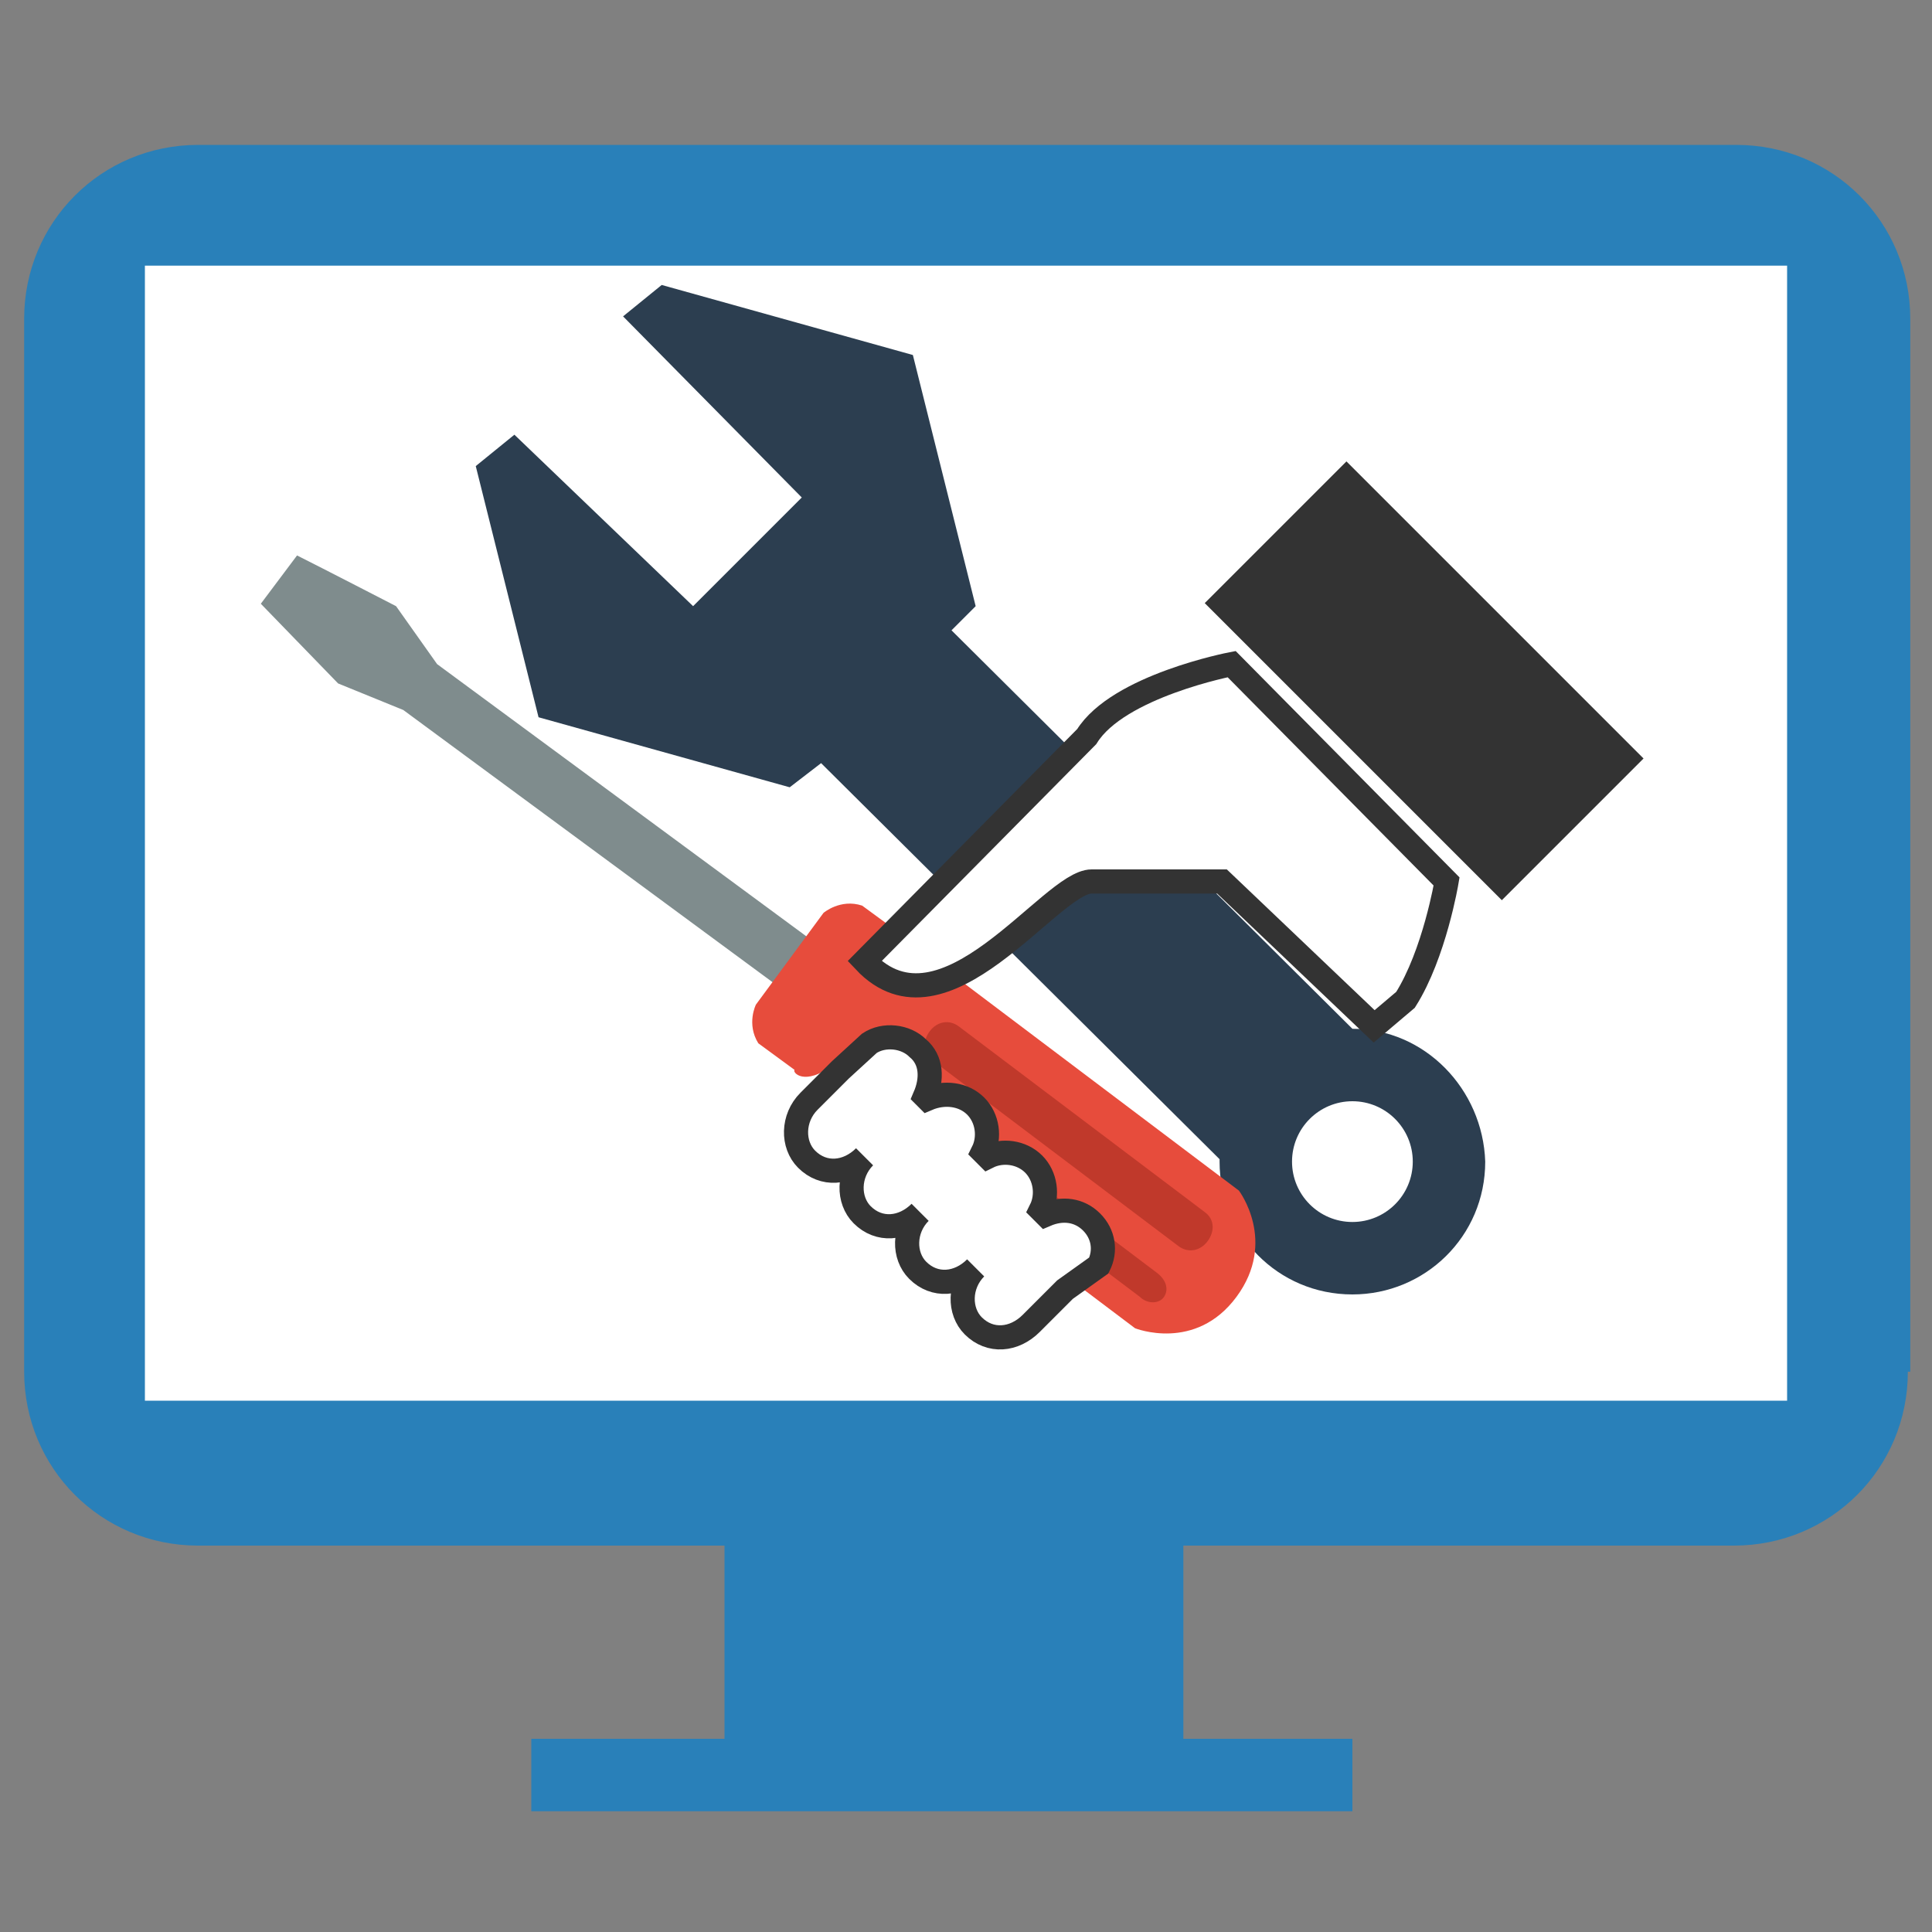
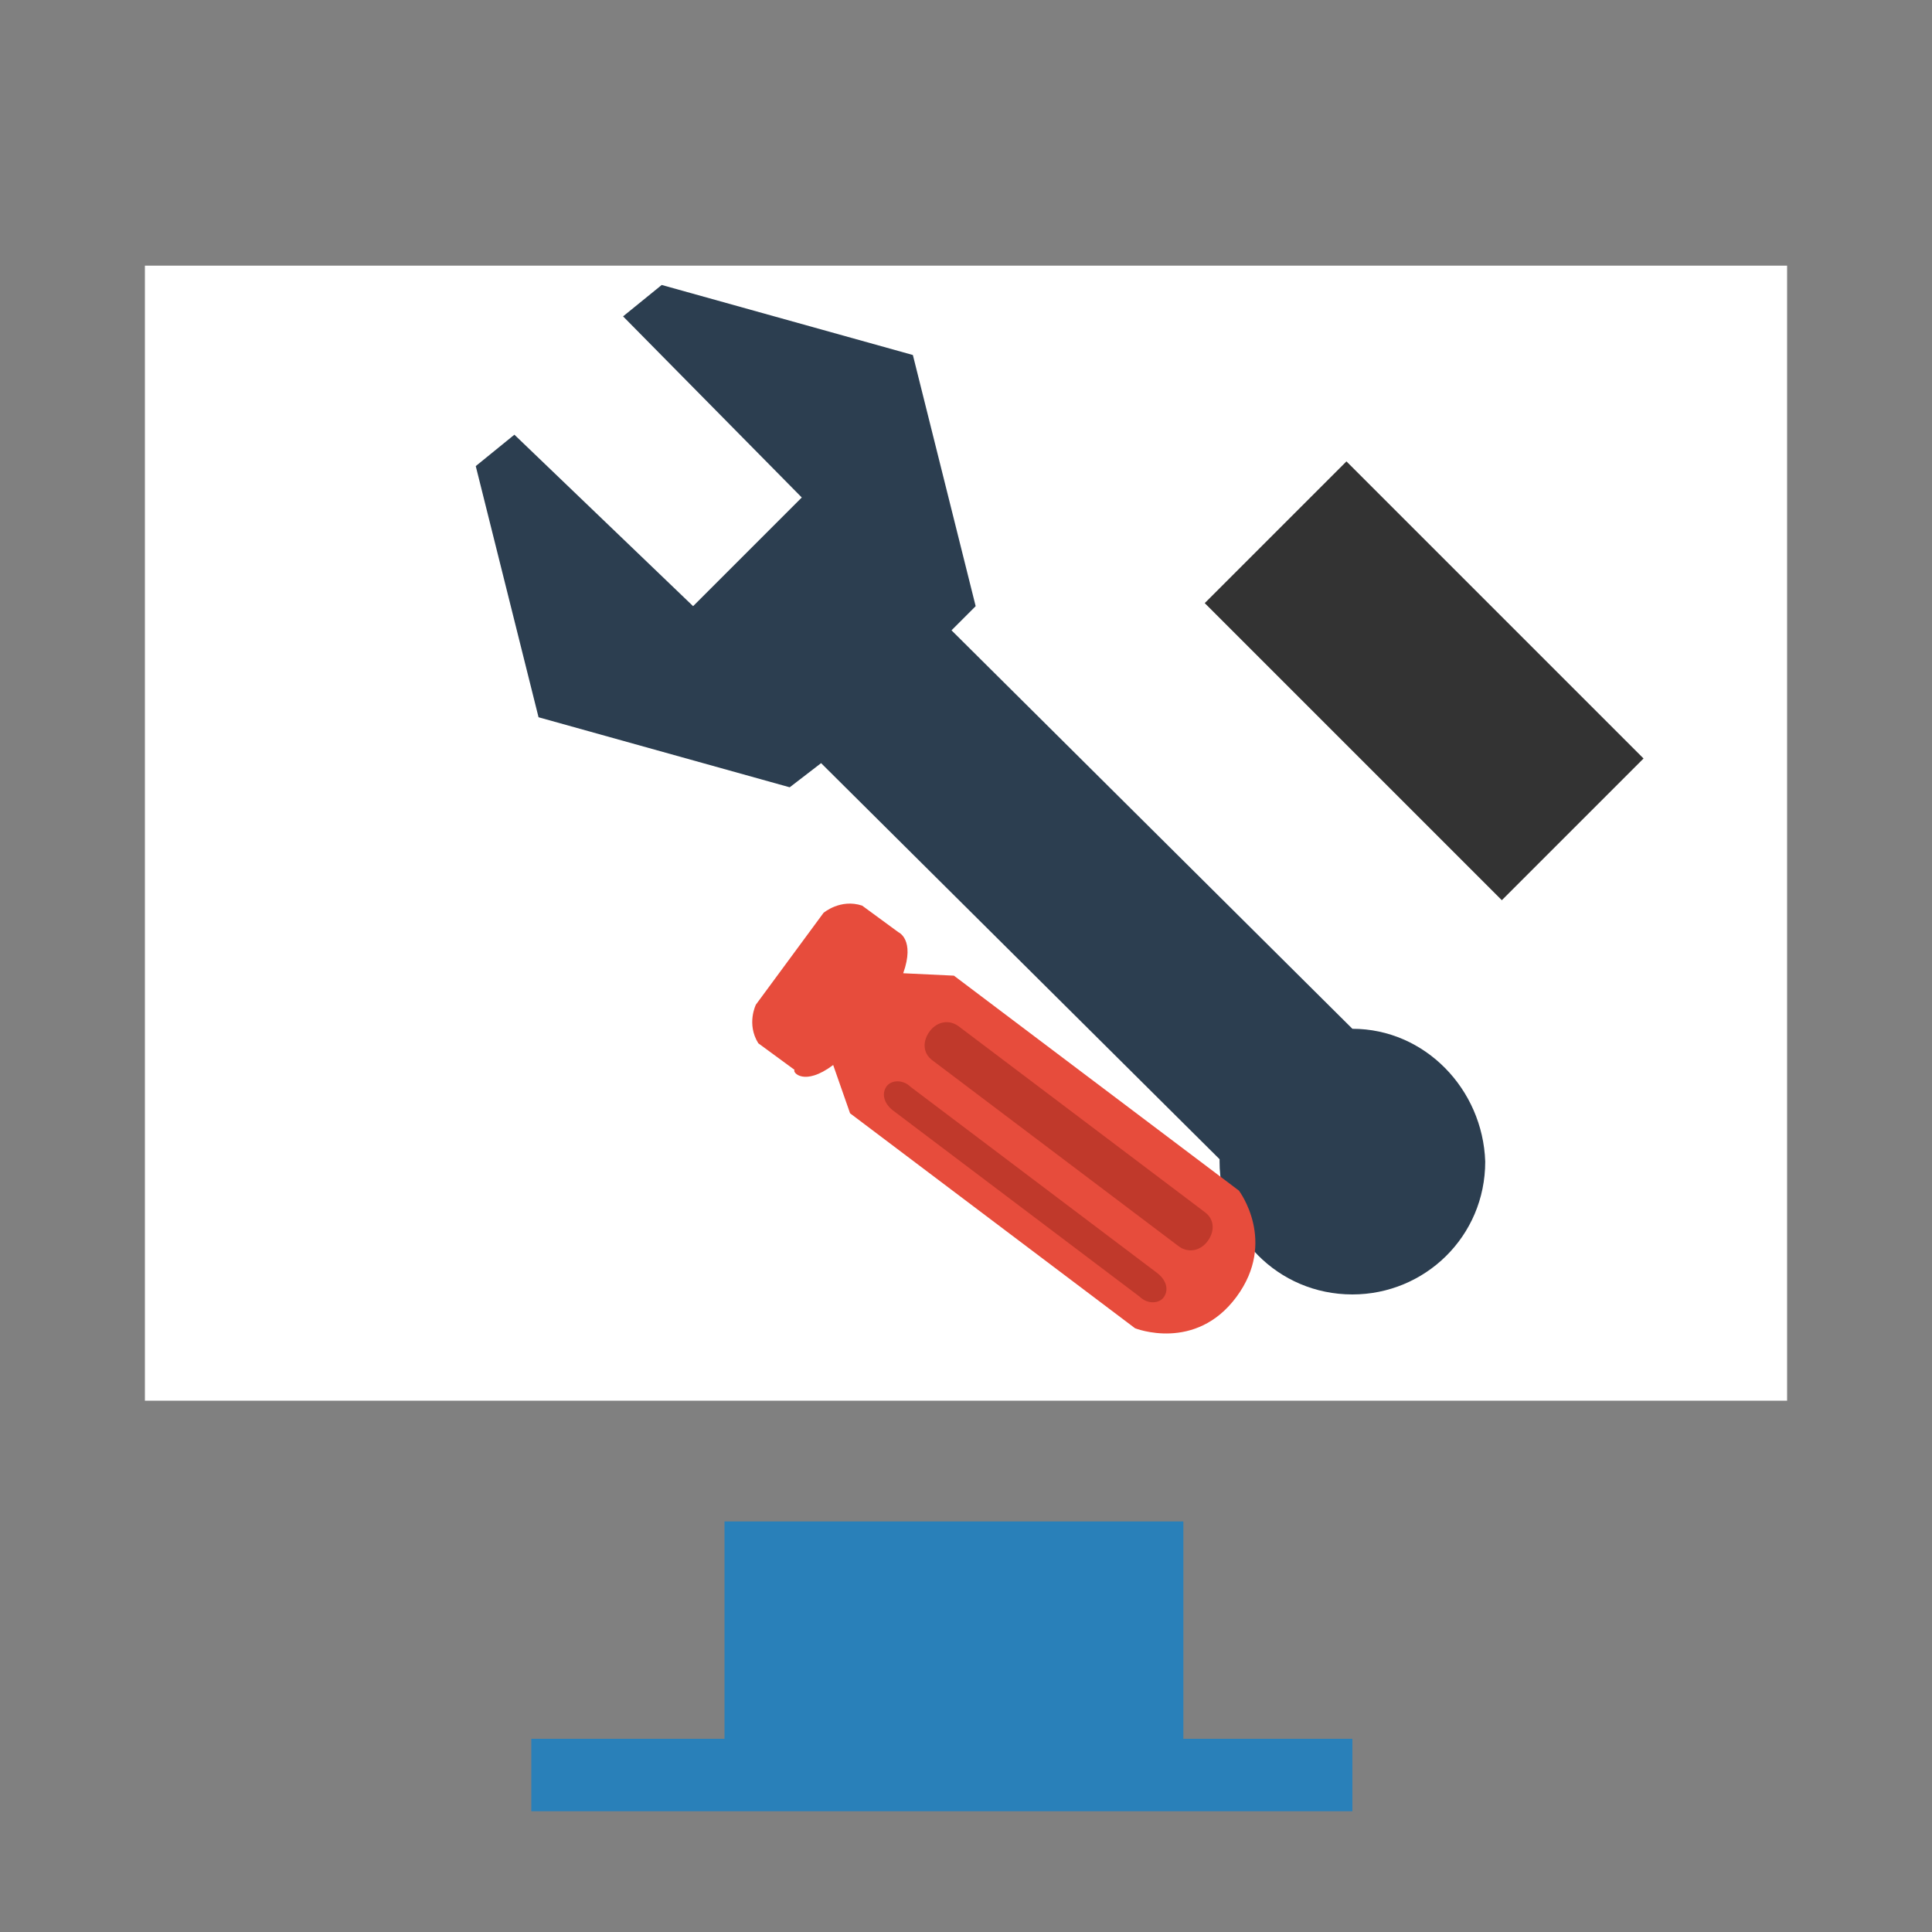
<svg xmlns="http://www.w3.org/2000/svg" version="1.1" id="Layer_1" x="0px" y="0px" width="80px" height="80px" viewBox="0 0 80 80" enable-background="new 0 0 80 80" xml:space="preserve">
  <rect x="0" y="0" width="80" height="80" fill="#808080" stroke="none" />
  <g>
    <g>
-       <path fill="#2980B9" d="M79,56.8c0,4-3.2,7.2-7.2,7.2H8.2c-4,0-7.2-3.2-7.2-7.2V13.2C1,9.2,4.2,6,8.2,6h63.7c4,0,7.2,3.2,7.2,7.2    V56.8z" />
      <rect x="6" y="11" fill="#FFFFFF" width="68" height="47" />
      <rect x="30" y="63" fill="#2980B9" width="19" height="10" />
      <rect x="22" y="72" fill="#2980B9" width="34" height="3" />
    </g>
    <g>
      <g>
        <path fill="#2C3E50" d="M56,42.6C55.9,42.6,55.9,42.6,56,42.6L39.4,26.1l1-1l-2.6-10.4l-10.4-2.9l-1.6,1.3l7.4,7.5l-4.5,4.5     L21.3,18l-1.6,1.3l2.6,10.4l10.4,2.9l1.3-1L50.5,48c0,0,0,0.1,0,0.1c0,3,2.4,5.5,5.5,5.5c3,0,5.5-2.4,5.5-5.5     C61.4,45.1,59,42.6,56,42.6z" />
-         <circle fill="#FFFFFF" cx="56" cy="48.1" r="2.5" />
      </g>
      <g>
-         <path fill="#7F8C8D" d="M12.3,23l-1.5,2l3.2,3.3l2.7,1.1l15.6,11.5l1.4-1.9L18.1,27.5l-1.7-2.4C16.4,25.1,13.3,23.5,12.3,23z" />
        <g>
          <path fill="#E74C3C" d="M34.5,44.1l0.7,2l11.8,8.9c0,0,2.5,1,4.2-1.3l0,0c0,0,0,0,0,0c0,0,0,0,0,0l0,0c1.7-2.3,0.1-4.4,0.1-4.4      l-11.8-8.9l-2.1-0.1c0.5-1.4-0.2-1.7-0.2-1.7l-1.5-1.1c-0.9-0.3-1.6,0.3-1.6,0.3l-1.4,1.9l0,0l0,0l0,0l0,0l-1.4,1.9      c0,0-0.4,0.8,0.1,1.6l1.5,1.1C32.8,44.4,33.3,45,34.5,44.1z" />
          <path fill="#C0392B" d="M38.6,43.9c-0.4-0.3-0.4-0.8-0.1-1.2l0,0c0.3-0.4,0.8-0.5,1.2-0.2l10.2,7.7c0.4,0.3,0.4,0.8,0.1,1.2l0,0      c-0.3,0.4-0.8,0.5-1.2,0.2L38.6,43.9z" />
          <path fill="#C0392B" d="M37,46c-0.4-0.3-0.5-0.7-0.3-1l0,0c0.2-0.3,0.7-0.3,1,0l10.2,7.7c0.4,0.3,0.5,0.7,0.3,1l0,0      c-0.2,0.3-0.7,0.3-1,0L37,46z" />
        </g>
      </g>
      <g>
        <rect x="50.4" y="24" transform="matrix(-0.707 -0.707 0.707 -0.707 80.852 89.876)" fill="#333333" width="17.4" height="8.3" />
        <g>
-           <path fill="#FFFFFF" stroke="#333333" stroke-miterlimit="10" d="M45.5,52.4c0.3-0.6,0.2-1.3-0.3-1.8c-0.5-0.5-1.2-0.6-1.9-0.3      l-0.2-0.2c0.3-0.6,0.2-1.4-0.3-1.9c-0.5-0.5-1.3-0.6-1.9-0.3l-0.2-0.2c0.3-0.6,0.2-1.4-0.3-1.9c-0.5-0.5-1.3-0.6-2-0.3l-0.1-0.1      c0.3-0.7,0.3-1.5-0.3-2c-0.5-0.5-1.4-0.6-2-0.2l-1.2,1.1l-1.3,1.3c-0.7,0.7-0.7,1.8-0.1,2.4c0.7,0.7,1.7,0.6,2.4-0.1      c-0.7,0.7-0.7,1.8-0.1,2.4c0.7,0.7,1.7,0.6,2.4-0.1l0,0c-0.7,0.7-0.7,1.8-0.1,2.4c0.7,0.7,1.7,0.6,2.4-0.1      c-0.7,0.7-0.7,1.8-0.1,2.4c0.7,0.7,1.7,0.6,2.4-0.1l1.4-1.4L45.5,52.4z" />
-           <path fill="#FFFFFF" stroke="#333333" stroke-miterlimit="10" d="M59.9,36.5L51,27.5c0,0-4.7,0.9-6,3l-9.2,9.3      c3.3,3.5,7.7-3.3,9.4-3.3c1.1,0,3.7,0,5.4,0l6.3,6c0,0,1.3-1.1,1.3-1.1C59.4,39.5,59.9,36.5,59.9,36.5z" />
-         </g>
+           </g>
      </g>
    </g>
  </g>
</svg>